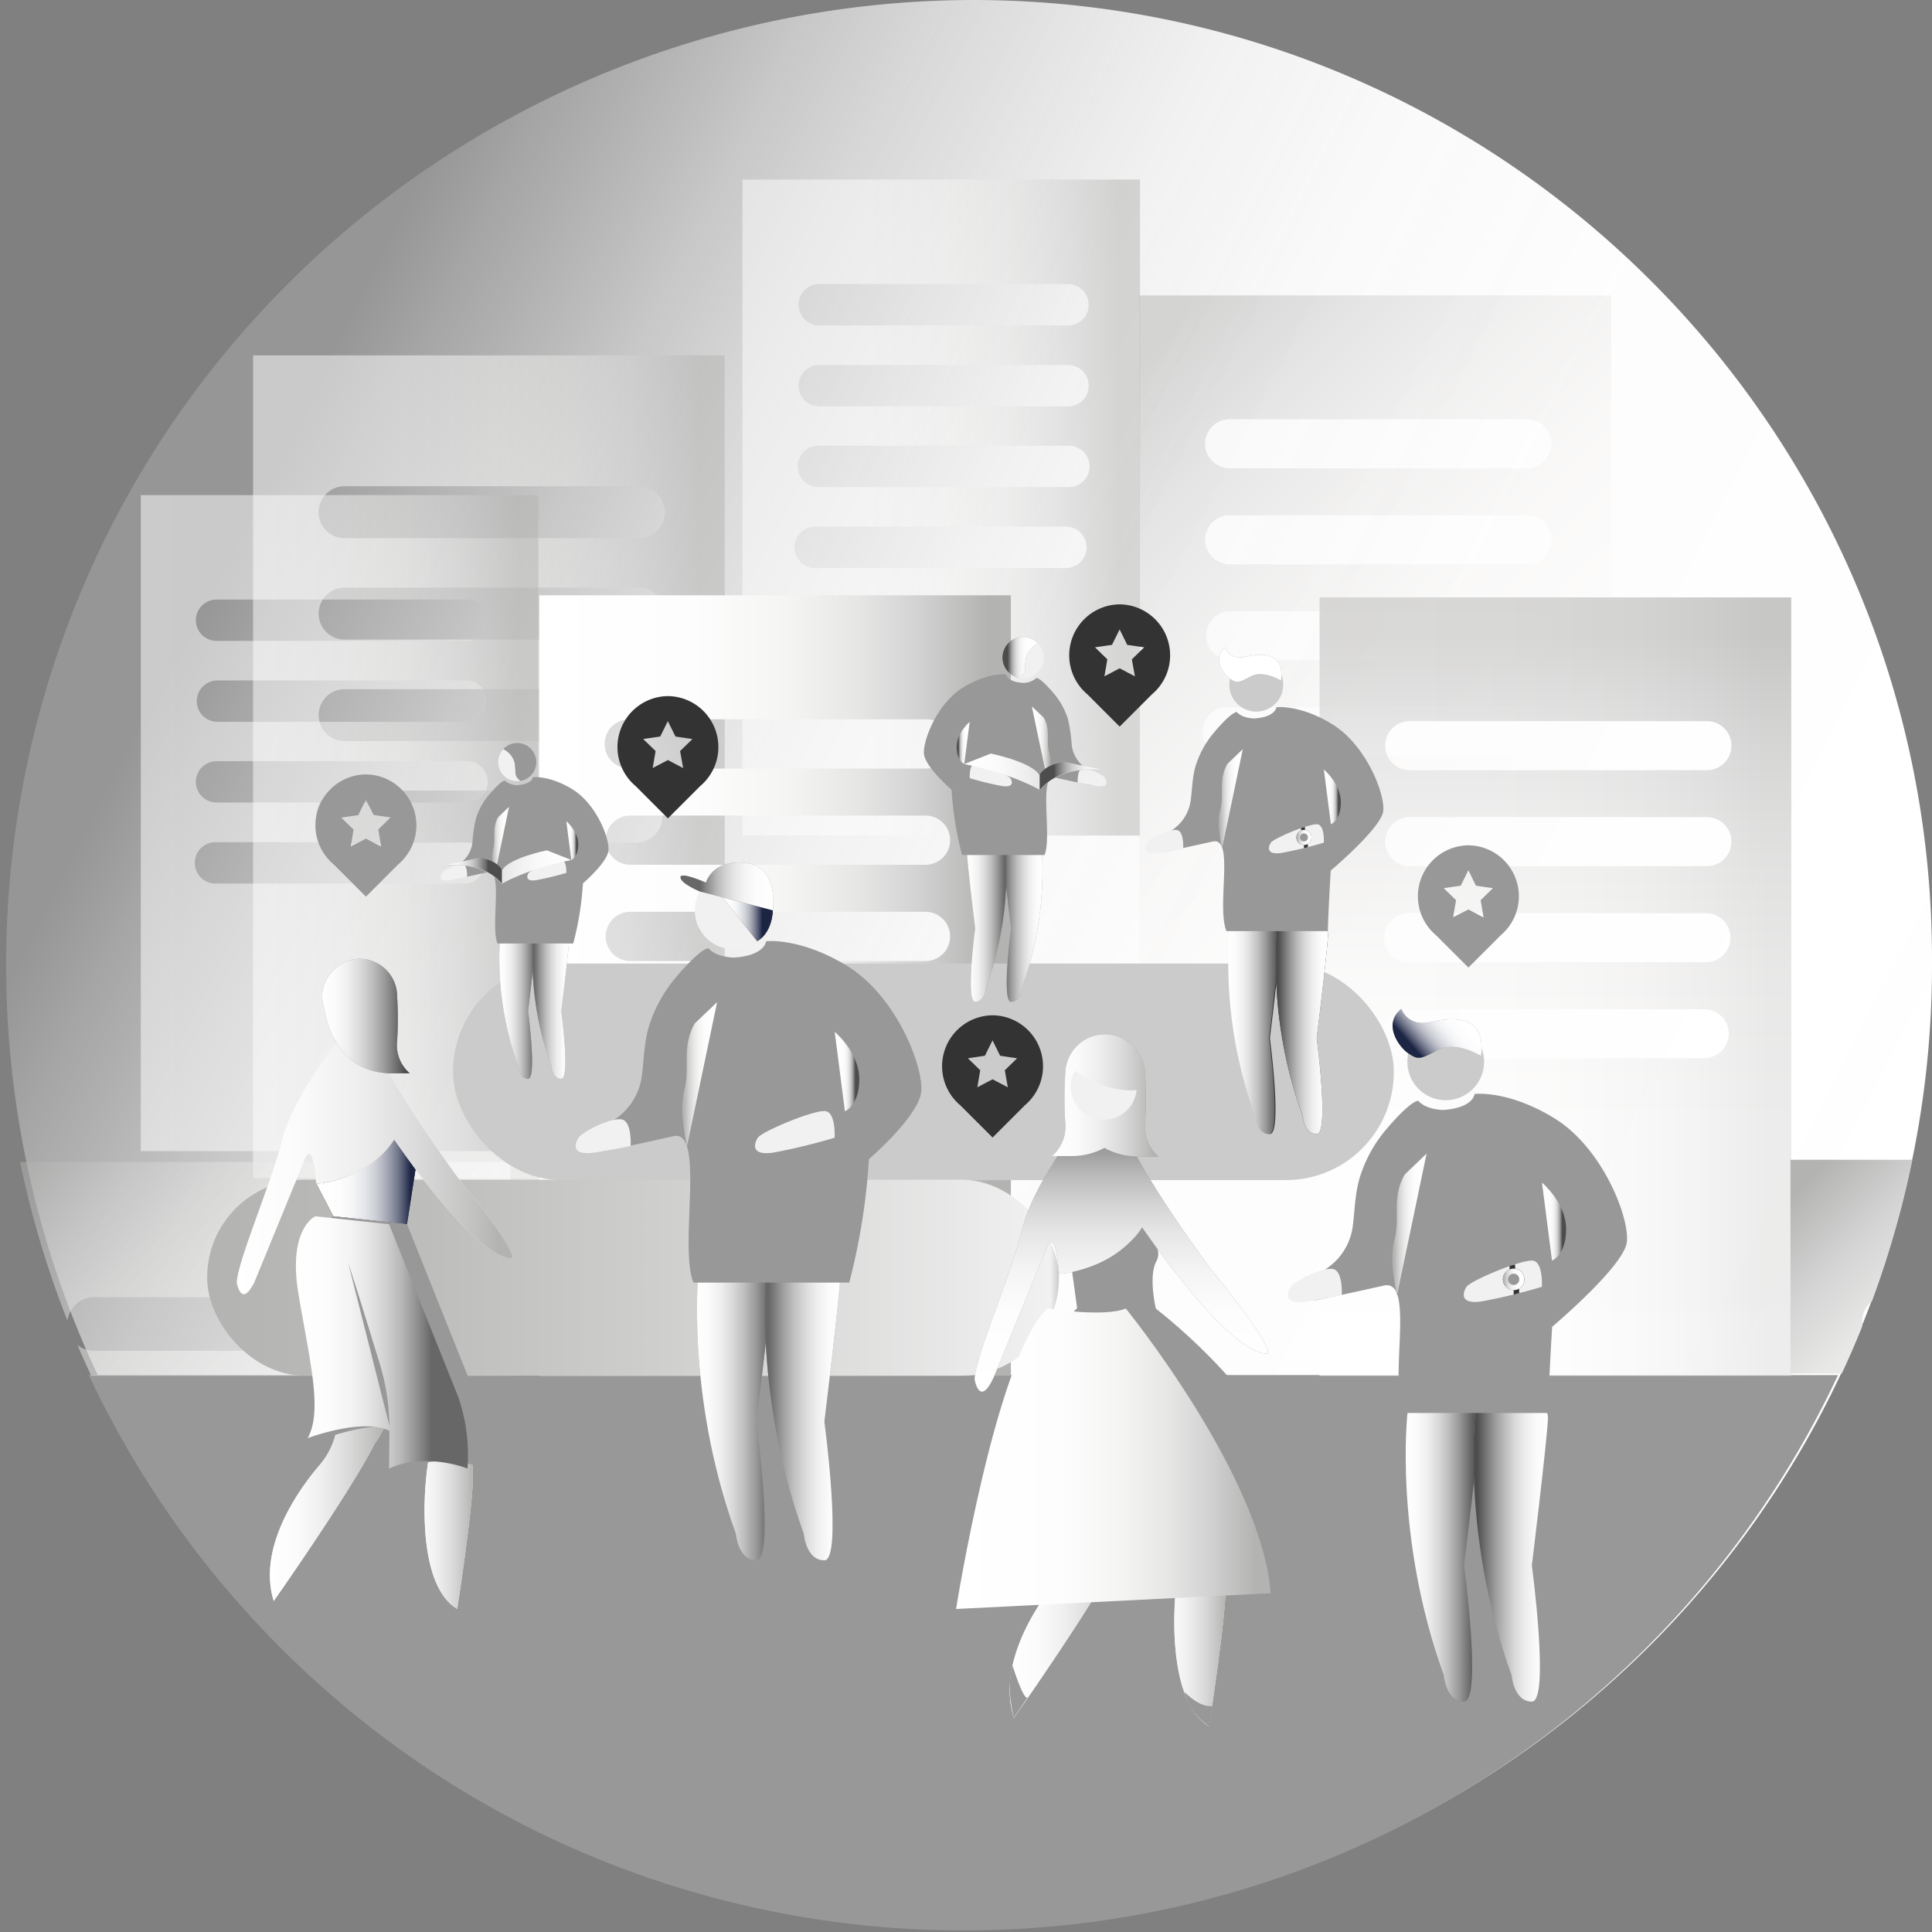
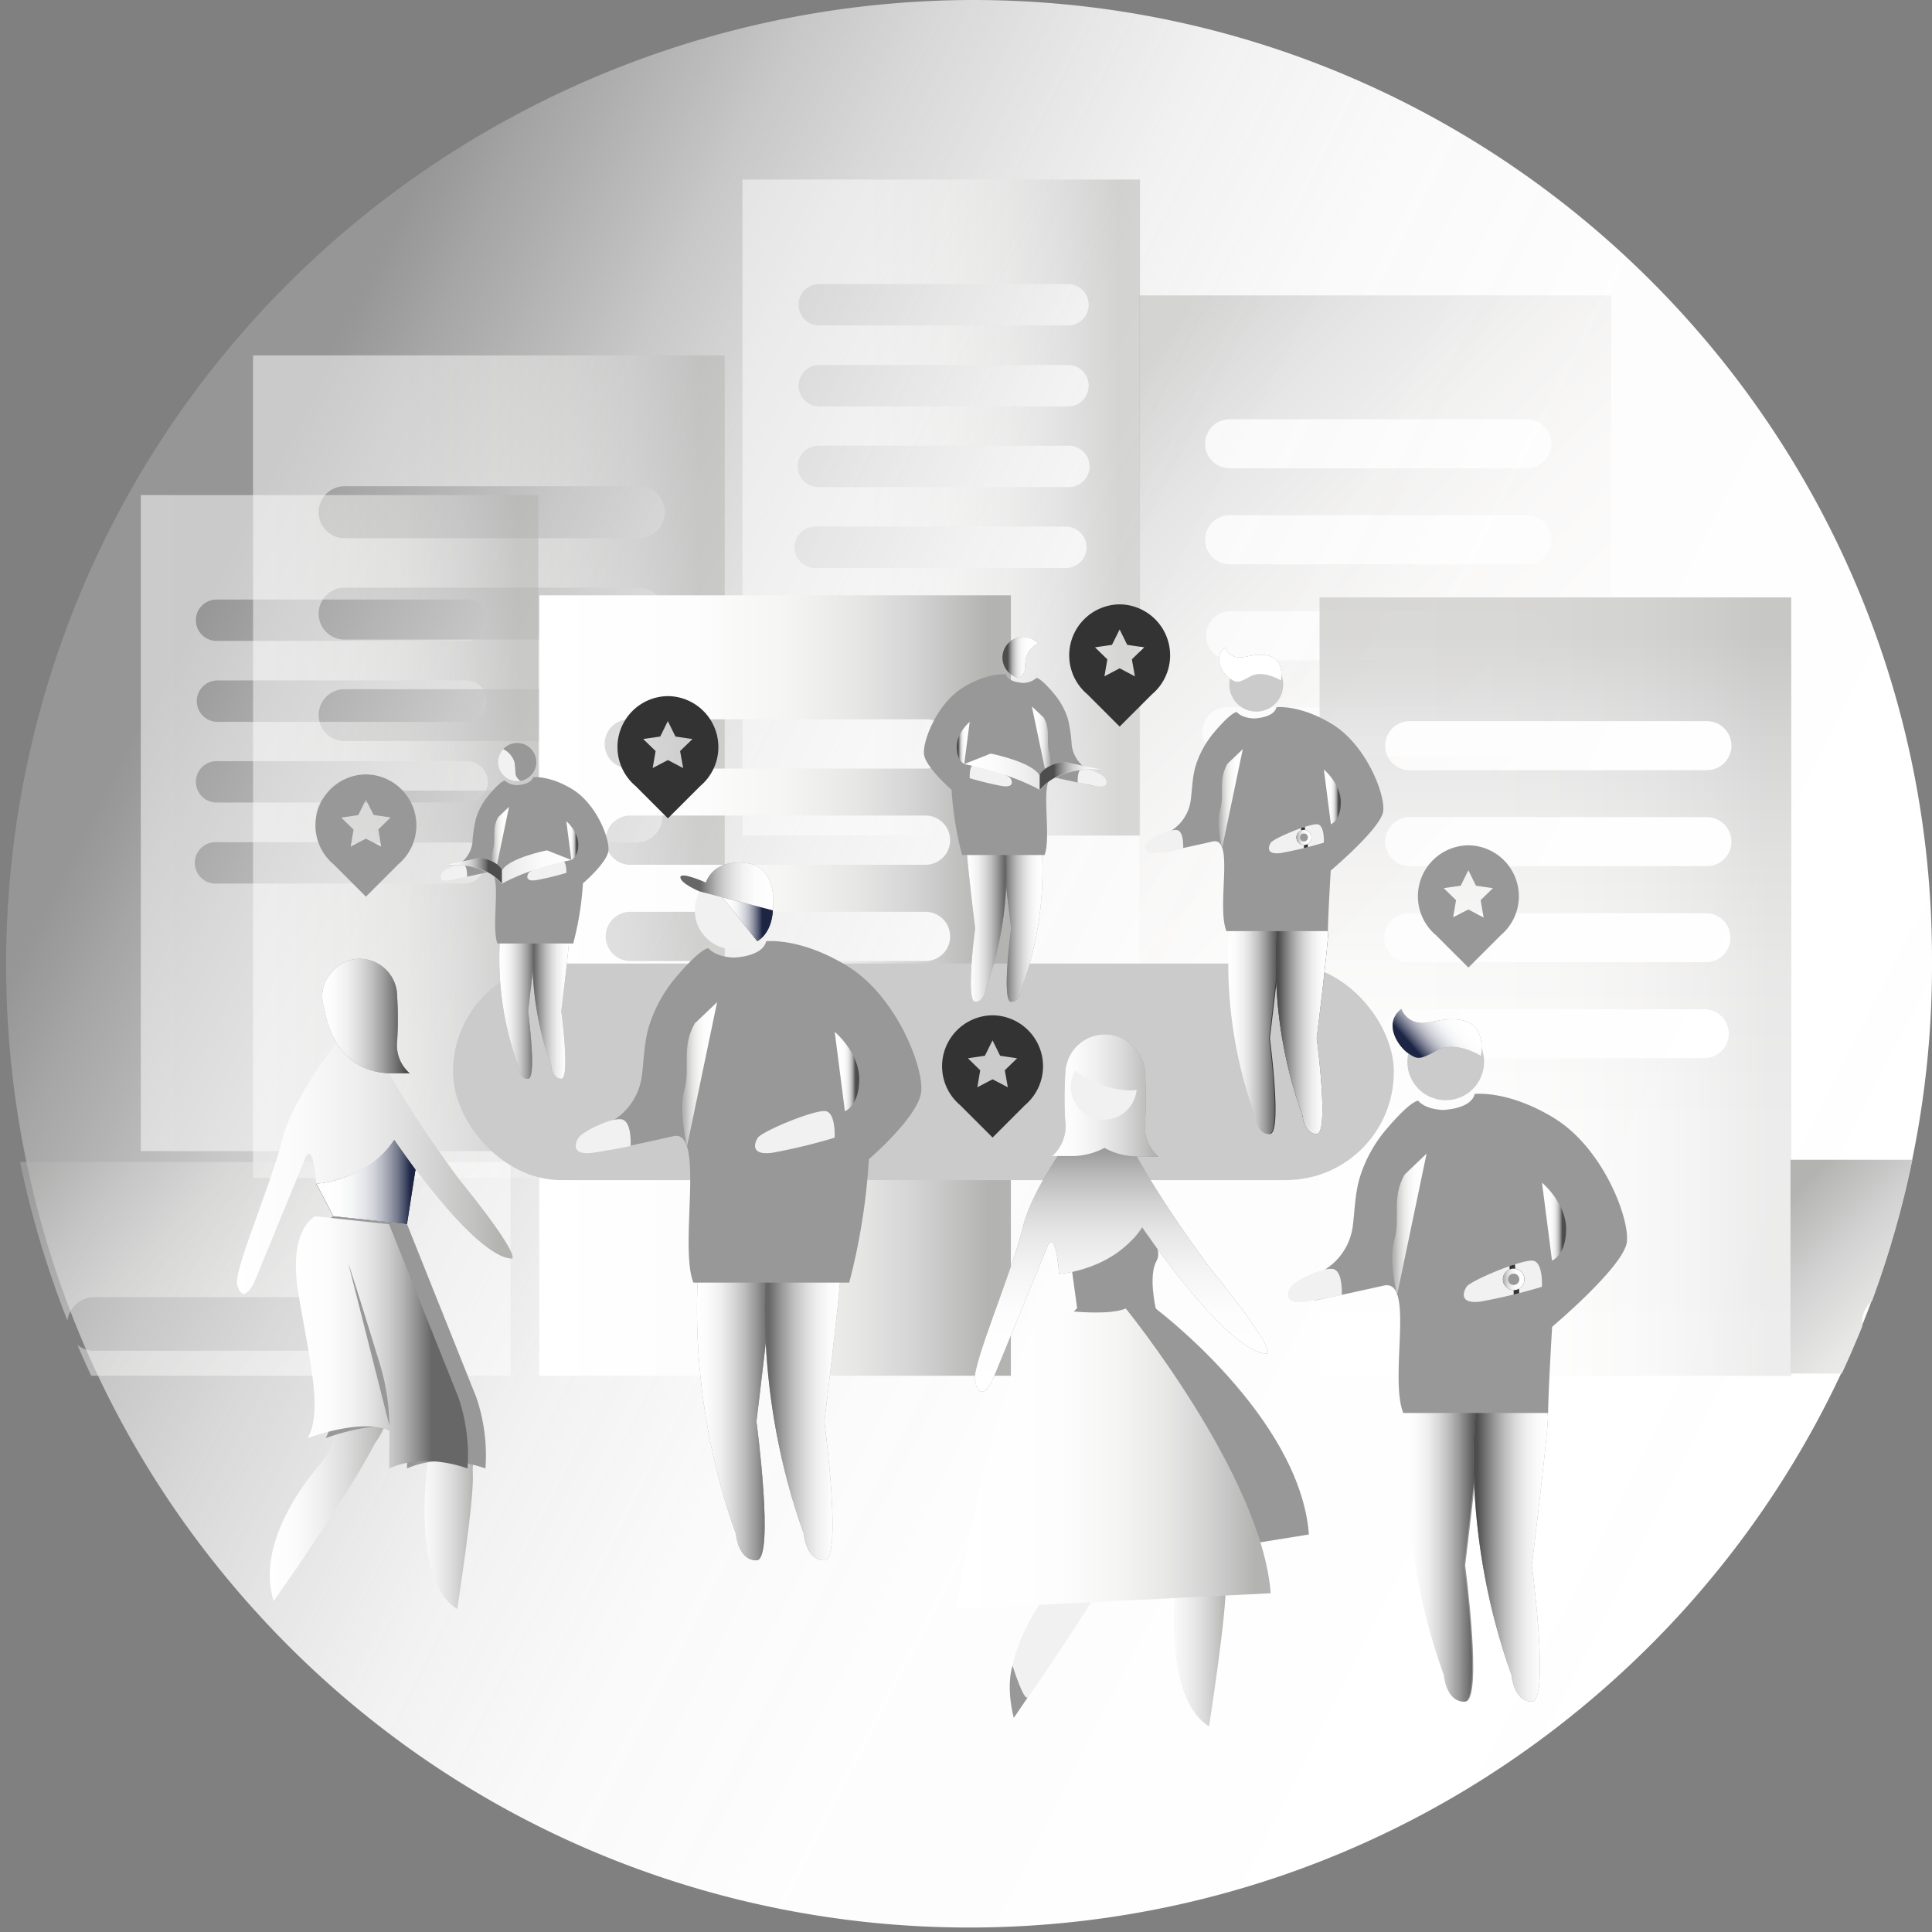
<svg xmlns="http://www.w3.org/2000/svg" xmlns:xlink="http://www.w3.org/1999/xlink" viewBox="0 0 455 455">
  <rect x="0" y="0" width="455" height="455" fill="#808080" stroke="none" />
  <defs>
    <style>.cls-1{fill:none;}.cls-2{isolation:isolate;}.cls-13,.cls-16,.cls-17,.cls-18,.cls-19,.cls-20,.cls-21,.cls-23,.cls-24,.cls-26,.cls-27,.cls-28,.cls-29,.cls-3,.cls-31,.cls-32,.cls-33,.cls-35,.cls-36,.cls-37,.cls-38,.cls-39,.cls-40,.cls-41,.cls-42,.cls-43,.cls-44,.cls-45,.cls-46,.cls-47,.cls-48,.cls-49,.cls-50,.cls-51,.cls-52,.cls-53,.cls-54,.cls-56,.cls-57,.cls-58,.cls-59,.cls-60,.cls-61,.cls-62,.cls-64,.cls-65,.cls-66{mix-blend-mode:multiply;}.cls-3{fill:url(#linear-gradient);}.cls-13,.cls-16,.cls-4,.cls-5,.cls-6,.cls-8{opacity:0.5;}.cls-4{fill:url(#linear-gradient-2);}.cls-5{fill:url(#linear-gradient-3);}.cls-6{fill:url(#linear-gradient-4);}.cls-66,.cls-7{fill:#989898;}.cls-9{fill:url(#linear-gradient-5);}.cls-10{fill:url(#linear-gradient-6);}.cls-11{opacity:0.48;}.cls-12{fill:url(#linear-gradient-7);}.cls-14{fill:url(#linear-gradient-8);}.cls-15{clip-path:url(#clip-path);}.cls-16{fill:url(#linear-gradient-9);}.cls-17{fill:url(#linear-gradient-10);}.cls-18{fill:url(#linear-gradient-11);}.cls-19{fill:url(#linear-gradient-12);}.cls-20{fill:url(#linear-gradient-13);}.cls-21{fill:url(#linear-gradient-14);}.cls-22{fill:#f1f1f1;}.cls-23{fill:url(#linear-gradient-15);}.cls-24{fill:url(#linear-gradient-16);}.cls-25{fill:#422918;}.cls-26{fill:url(#linear-gradient-17);}.cls-27{fill:url(#linear-gradient-18);}.cls-28{fill:url(#linear-gradient-19);}.cls-29{fill:url(#linear-gradient-20);}.cls-30{fill:#cccbcb;}.cls-31{fill:url(#linear-gradient-21);}.cls-32{fill:url(#linear-gradient-22);}.cls-33{fill:url(#linear-gradient-23);}.cls-34{fill:#333;}.cls-35{fill:url(#linear-gradient-24);}.cls-36{fill:url(#linear-gradient-25);}.cls-37{fill:url(#linear-gradient-26);}.cls-38{fill:url(#linear-gradient-27);}.cls-39{fill:url(#linear-gradient-28);}.cls-40{fill:url(#linear-gradient-29);}.cls-41{fill:url(#linear-gradient-30);}.cls-42{fill:url(#linear-gradient-31);}.cls-43{fill:url(#linear-gradient-32);}.cls-44{fill:url(#linear-gradient-33);}.cls-45{fill:url(#linear-gradient-34);}.cls-46{fill:url(#linear-gradient-35);}.cls-47{fill:url(#linear-gradient-36);}.cls-48{fill:url(#linear-gradient-37);}.cls-49{fill:url(#linear-gradient-38);}.cls-50{fill:url(#linear-gradient-39);}.cls-51{fill:url(#linear-gradient-40);}.cls-52{fill:url(#linear-gradient-41);}.cls-53{fill:url(#linear-gradient-42);}.cls-54{fill:url(#linear-gradient-43);}.cls-55{fill:url(#linear-gradient-44);}.cls-56{fill:url(#linear-gradient-45);}.cls-57{fill:url(#linear-gradient-46);}.cls-58{fill:url(#linear-gradient-47);}.cls-59{fill:url(#linear-gradient-48);}.cls-60{fill:url(#linear-gradient-49);}.cls-61{fill:url(#linear-gradient-50);}.cls-62{fill:url(#linear-gradient-51);}.cls-63{fill:url(#linear-gradient-52);}.cls-64{fill:url(#linear-gradient-53);}.cls-65{fill:url(#linear-gradient-54);}</style>
    <linearGradient id="linear-gradient" x1="430.31" y1="330.19" x2="26.4" y2="123.58" gradientUnits="userSpaceOnUse">
      <stop offset="0" stop-color="#fff" />
      <stop offset="0.37" stop-color="#fffefe" stop-opacity="0.99" />
      <stop offset="0.5" stop-color="#fdfdfd" stop-opacity="0.97" />
      <stop offset="0.6" stop-color="#fafafa" stop-opacity="0.93" />
      <stop offset="0.67" stop-color="#f5f5f5" stop-opacity="0.87" />
      <stop offset="0.74" stop-color="#efefef" stop-opacity="0.79" />
      <stop offset="0.8" stop-color="#e8e8e8" stop-opacity="0.69" />
      <stop offset="0.85" stop-color="#e0dfdf" stop-opacity="0.57" />
      <stop offset="0.9" stop-color="#d6d5d5" stop-opacity="0.44" />
      <stop offset="0.94" stop-color="#cccbcb" stop-opacity="0.3" />
    </linearGradient>
    <linearGradient id="linear-gradient-2" x1="59.6" y1="180.56" x2="170.68" y2="180.56" gradientUnits="userSpaceOnUse">
      <stop offset="0" stop-color="#fff" />
      <stop offset="0.33" stop-color="#fdfdfd" />
      <stop offset="0.52" stop-color="#f5f5f4" />
      <stop offset="0.67" stop-color="#e7e7e6" />
      <stop offset="0.8" stop-color="#d3d3d3" />
      <stop offset="0.92" stop-color="#babab9" />
      <stop offset="0.95" stop-color="#b3b3b2" />
    </linearGradient>
    <linearGradient id="linear-gradient-3" x1="174.86" y1="119.53" x2="268.48" y2="119.53" xlink:href="#linear-gradient-2" />
    <linearGradient id="linear-gradient-4" x1="397.49" y1="234.81" x2="250.3" y2="87.62" xlink:href="#linear-gradient-2" />
    <linearGradient id="linear-gradient-5" x1="33.16" y1="193.85" x2="126.78" y2="193.85" xlink:href="#linear-gradient-2" />
    <linearGradient id="linear-gradient-6" x1="127" y1="232.09" x2="238.07" y2="232.09" xlink:href="#linear-gradient-2" />
    <linearGradient id="linear-gradient-7" x1="310.76" y1="232.33" x2="421.84" y2="232.33" xlink:href="#linear-gradient-2" />
    <linearGradient id="linear-gradient-8" x1="366.3" y1="323.98" x2="366.3" y2="140.68" xlink:href="#linear-gradient-2" />
    <clipPath id="clip-path">
      <circle class="cls-1" cx="227.5" cy="227.5" r="227.5" />
    </clipPath>
    <linearGradient id="linear-gradient-9" x1="102.5" y1="341.73" x2="16.7" y2="255.92" xlink:href="#linear-gradient-2" />
    <linearGradient id="linear-gradient-10" x1="525.21" y1="341.21" x2="439.4" y2="255.4" xlink:href="#linear-gradient-2" />
    <linearGradient id="linear-gradient-11" x1="106.69" y1="252.42" x2="328.25" y2="252.42" gradientUnits="userSpaceOnUse">
      <stop offset="0" stop-color="#fff" />
      <stop offset="0" stop-color="#f6f6f6" />
      <stop offset="0" stop-color="#ddd" />
      <stop offset="0" stop-color="#cccbcb" />
      <stop offset="0.11" stop-color="#cccbcb" />
      <stop offset="1" stop-color="#cccbcb" />
    </linearGradient>
    <linearGradient id="linear-gradient-12" x1="48.79" y1="300.9" x2="249.38" y2="300.9" gradientUnits="userSpaceOnUse">
      <stop offset="0" stop-color="#b3b3b2" />
      <stop offset="0.24" stop-color="#bcbcbb" />
      <stop offset="0.63" stop-color="#d5d5d4" />
      <stop offset="0.99" stop-color="#f1f1f1" />
      <stop offset="1" stop-color="#cccbcb" />
    </linearGradient>
    <linearGradient id="linear-gradient-13" x1="-2985.49" y1="331.82" x2="-3003.37" y2="331.82" gradientTransform="matrix(-1, 0, 0, 1, -2821.35, 0)" gradientUnits="userSpaceOnUse">
      <stop offset="0" stop-color="#fff" />
      <stop offset="0.15" stop-color="#fbfbfb" />
      <stop offset="0.31" stop-color="#efefef" />
      <stop offset="0.46" stop-color="#dbdbdb" />
      <stop offset="0.62" stop-color="#bfbfbf" />
      <stop offset="0.77" stop-color="#9b9b9b" />
      <stop offset="0.92" stop-color="#6f6f6f" />
      <stop offset="0.95" stop-color="#676767" />
    </linearGradient>
    <linearGradient id="linear-gradient-14" x1="-3019.36" y1="331.82" x2="-3001.48" y2="331.82" xlink:href="#linear-gradient-13" />
    <linearGradient id="linear-gradient-15" x1="-2990.23" y1="253" x2="-2982.02" y2="253" gradientTransform="matrix(-1, 0, 0, 1, -2821.35, 0)" xlink:href="#linear-gradient-2" />
    <linearGradient id="linear-gradient-16" x1="-3017.92" y1="252.31" x2="-3023.72" y2="252.31" gradientTransform="matrix(-1, 0, 0, 1, -2821.35, 0)" gradientUnits="userSpaceOnUse">
      <stop offset="0" stop-color="#fff" />
      <stop offset="0.34" stop-color="#fdfdfd" />
      <stop offset="0.46" stop-color="#f6f6f6" />
      <stop offset="0.54" stop-color="#ebebeb" />
      <stop offset="0.61" stop-color="#dadada" />
      <stop offset="0.67" stop-color="#c4c4c4" />
      <stop offset="0.73" stop-color="#a9a8a8" />
      <stop offset="0.77" stop-color="#898888" />
      <stop offset="0.82" stop-color="#656464" />
      <stop offset="0.84" stop-color="#4e4d4d" />
    </linearGradient>
    <linearGradient id="linear-gradient-17" x1="-2991.43" y1="216.46" x2="-3003.37" y2="216.46" gradientTransform="matrix(-1, 0, 0, 1, -2821.35, 0)" gradientUnits="userSpaceOnUse">
      <stop offset="0" stop-color="#fff" />
      <stop offset="0.17" stop-color="#fcfcfd" />
      <stop offset="0.28" stop-color="#f3f4f6" />
      <stop offset="0.37" stop-color="#e4e5e9" />
      <stop offset="0.46" stop-color="#cfd1d8" />
      <stop offset="0.54" stop-color="#b4b6c1" />
      <stop offset="0.61" stop-color="#9296a5" />
      <stop offset="0.68" stop-color="#6a6f84" />
      <stop offset="0.75" stop-color="#3c435f" />
      <stop offset="0.79" stop-color="#1d2545" />
    </linearGradient>
    <linearGradient id="linear-gradient-18" x1="-3003.54" y1="208.75" x2="-2981.64" y2="208.75" gradientTransform="matrix(-1, 0, 0, 1, -2821.35, 0)" gradientUnits="userSpaceOnUse">
      <stop offset="0" stop-color="#fff" />
      <stop offset="0.19" stop-color="#fcfcfc" />
      <stop offset="0.32" stop-color="#f3f3f3" />
      <stop offset="0.43" stop-color="#e4e4e4" />
      <stop offset="0.53" stop-color="#cfcfcf" />
      <stop offset="0.62" stop-color="#b4b4b4" />
      <stop offset="0.7" stop-color="#929292" />
      <stop offset="0.78" stop-color="#6b6b6b" />
      <stop offset="0.79" stop-color="#676767" />
    </linearGradient>
    <linearGradient id="linear-gradient-19" x1="-2639.12" y1="365.75" x2="-2656.67" y2="365.75" gradientTransform="matrix(-1, 0, 0, 1, -2308.06, 0)" gradientUnits="userSpaceOnUse">
      <stop offset="0" stop-color="#fff" />
      <stop offset="0.14" stop-color="#fbfbfb" />
      <stop offset="0.29" stop-color="#efefef" />
      <stop offset="0.43" stop-color="#dbdbdb" />
      <stop offset="0.57" stop-color="#bfbfbf" />
      <stop offset="0.71" stop-color="#9b9b9b" />
      <stop offset="0.85" stop-color="#706f6f" />
      <stop offset="0.95" stop-color="#4e4d4d" />
    </linearGradient>
    <linearGradient id="linear-gradient-20" x1="-2672.63" y1="365.75" x2="-2655.07" y2="365.75" xlink:href="#linear-gradient-19" />
    <linearGradient id="linear-gradient-21" x1="-2644.03" y1="288.38" x2="-2635.97" y2="288.38" gradientTransform="matrix(-1, 0, 0, 1, -2308.06, 0)" xlink:href="#linear-gradient-2" />
    <linearGradient id="linear-gradient-22" x1="-2671.21" y1="287.7" x2="-2676.9" y2="287.7" gradientTransform="matrix(-1, 0, 0, 1, -2308.06, 0)" xlink:href="#linear-gradient-16" />
    <linearGradient id="linear-gradient-23" x1="590.6" y1="3572.74" x2="606.71" y2="3572.74" gradientTransform="matrix(-0.76, 0.66, 0.66, 0.76, -1549.87, -2847.47)" xlink:href="#linear-gradient-17" />
    <linearGradient id="linear-gradient-24" x1="-2667.07" y1="301.29" x2="-2662" y2="301.29" gradientTransform="matrix(-1, 0, 0, 1, -2308.06, 0)" xlink:href="#linear-gradient-2" />
    <linearGradient id="linear-gradient-25" x1="63.57" y1="351.49" x2="91.7" y2="351.49" gradientUnits="userSpaceOnUse">
      <stop offset="0" stop-color="#fff" />
      <stop offset="0.22" stop-color="#fbfbfb" />
      <stop offset="0.43" stop-color="#efefef" />
      <stop offset="0.65" stop-color="#dbdbdb" />
      <stop offset="0.87" stop-color="#c0c0bf" />
      <stop offset="0.95" stop-color="#b3b3b2" />
    </linearGradient>
    <linearGradient id="linear-gradient-26" x1="96" y1="352.21" x2="112.14" y2="352.21" xlink:href="#linear-gradient-25" />
    <linearGradient id="linear-gradient-27" x1="74.49" y1="278.36" x2="97.86" y2="278.36" gradientUnits="userSpaceOnUse">
      <stop offset="0" stop-color="#fff" />
      <stop offset="0.24" stop-color="#fdfdfd" />
      <stop offset="0.37" stop-color="#f4f5f6" />
      <stop offset="0.48" stop-color="#e6e7eb" />
      <stop offset="0.58" stop-color="#d3d4da" />
      <stop offset="0.66" stop-color="#b9bbc5" />
      <stop offset="0.74" stop-color="#999dab" />
      <stop offset="0.82" stop-color="#74798c" />
      <stop offset="0.89" stop-color="#495069" />
      <stop offset="0.95" stop-color="#1d2545" />
    </linearGradient>
    <linearGradient id="linear-gradient-28" x1="55.79" y1="272.65" x2="120.74" y2="272.65" xlink:href="#linear-gradient-25" />
    <linearGradient id="linear-gradient-29" x1="75.88" y1="239.33" x2="96.47" y2="239.33" gradientTransform="matrix(1, 0, 0, 1, 0, 0)" xlink:href="#linear-gradient-19" />
    <linearGradient id="linear-gradient-30" x1="237.8" y1="377.36" x2="267.73" y2="377.36" xlink:href="#linear-gradient-25" />
    <linearGradient id="linear-gradient-31" x1="272.31" y1="378.12" x2="289.48" y2="378.12" xlink:href="#linear-gradient-25" />
    <linearGradient id="linear-gradient-32" x1="264.08" y1="327.73" x2="264.08" y2="259.5" gradientUnits="userSpaceOnUse">
      <stop offset="0" stop-color="#fff" />
      <stop offset="0.27" stop-color="#fdfdfd" />
      <stop offset="0.42" stop-color="#f4f4f4" />
      <stop offset="0.55" stop-color="#e6e6e6" />
      <stop offset="0.65" stop-color="#d3d3d3" />
      <stop offset="0.75" stop-color="#b9b9b9" />
      <stop offset="0.84" stop-color="#999" />
      <stop offset="0.93" stop-color="#757575" />
      <stop offset="0.96" stop-color="#676767" />
    </linearGradient>
    <linearGradient id="linear-gradient-33" x1="247.77" y1="257.98" x2="272.81" y2="257.98" xlink:href="#linear-gradient-25" />
    <linearGradient id="linear-gradient-34" x1="225.16" y1="343.54" x2="299.26" y2="343.54" xlink:href="#linear-gradient-2" />
    <linearGradient id="linear-gradient-35" x1="6647.77" y1="242.49" x2="6635.44" y2="242.49" gradientTransform="matrix(-1, 0, 0, 1, 6937.01, 0)" xlink:href="#linear-gradient-19" />
    <linearGradient id="linear-gradient-36" x1="6624.24" y1="242.49" x2="6636.57" y2="242.49" gradientTransform="matrix(-1, 0, 0, 1, 6937.01, 0)" xlink:href="#linear-gradient-19" />
    <linearGradient id="linear-gradient-37" x1="6644.32" y1="188.15" x2="6649.98" y2="188.15" gradientTransform="matrix(-1, 0, 0, 1, 6937.01, 0)" xlink:href="#linear-gradient-2" />
    <linearGradient id="linear-gradient-38" x1="6625.23" y1="187.68" x2="6621.24" y2="187.68" gradientTransform="matrix(-1, 0, 0, 1, 6937.01, 0)" xlink:href="#linear-gradient-16" />
    <linearGradient id="linear-gradient-39" x1="7554.02" y1="-2578.61" x2="7565.33" y2="-2578.61" gradientTransform="matrix(-0.76, 0.66, 0.66, 0.76, 7695.2, -2847.47)" xlink:href="#linear-gradient-17" />
    <linearGradient id="linear-gradient-40" x1="6628.14" y1="197.22" x2="6631.7" y2="197.22" gradientTransform="matrix(-1, 0, 0, 1, 6937.01, 0)" xlink:href="#linear-gradient-2" />
    <linearGradient id="linear-gradient-41" x1="12701.44" y1="217.07" x2="12691.98" y2="217.07" gradientTransform="translate(-12455.91)" xlink:href="#linear-gradient-13" />
    <linearGradient id="linear-gradient-42" x1="12683.51" y1="217.07" x2="12692.98" y2="217.07" gradientTransform="translate(-12455.91)" xlink:href="#linear-gradient-13" />
    <linearGradient id="linear-gradient-43" x1="12698.93" y1="175.35" x2="12703.28" y2="175.35" gradientTransform="translate(-12455.91)" xlink:href="#linear-gradient-2" />
    <linearGradient id="linear-gradient-44" x1="12683" y1="181.77" x2="12716.46" y2="181.77" gradientTransform="translate(-12455.91)" xlink:href="#linear-gradient-25" />
    <linearGradient id="linear-gradient-45" x1="12684.28" y1="174.99" x2="12681.21" y2="174.99" gradientTransform="translate(-12455.91)" xlink:href="#linear-gradient-16" />
    <linearGradient id="linear-gradient-46" x1="12716.46" y1="182.73" x2="12700.76" y2="182.73" gradientTransform="translate(-12455.91)" gradientUnits="userSpaceOnUse">
      <stop offset="0" stop-color="#fff" />
      <stop offset="0.18" stop-color="#fcfcfc" />
      <stop offset="0.3" stop-color="#f4f3f3" />
      <stop offset="0.4" stop-color="#e5e4e4" />
      <stop offset="0.5" stop-color="#d0cfcf" />
      <stop offset="0.58" stop-color="#b4b4b4" />
      <stop offset="0.66" stop-color="#939292" />
      <stop offset="0.74" stop-color="#6c6b6b" />
      <stop offset="0.78" stop-color="#4e4d4d" />
    </linearGradient>
    <linearGradient id="linear-gradient-47" x1="-5599.88" y1="154.87" x2="-5591.47" y2="154.87" gradientTransform="matrix(-1, 0, 0, 1, -5355.4, 0)" xlink:href="#linear-gradient-16" />
    <linearGradient id="linear-gradient-48" x1="69.69" y1="316.17" x2="110.2" y2="316.17" gradientTransform="matrix(1, 0, 0, 1, 0, 0)" xlink:href="#linear-gradient-18" />
    <linearGradient id="linear-gradient-49" x1="-5022.68" y1="236.69" x2="-5031.39" y2="236.69" gradientTransform="matrix(-1, 0, 0, 1, -4905.1, 0)" xlink:href="#linear-gradient-13" />
    <linearGradient id="linear-gradient-50" x1="-5039.18" y1="236.69" x2="-5030.47" y2="236.69" gradientTransform="matrix(-1, 0, 0, 1, -4905.1, 0)" xlink:href="#linear-gradient-13" />
    <linearGradient id="linear-gradient-51" x1="-5024.98" y1="198.3" x2="-5020.98" y2="198.3" gradientTransform="matrix(-1, 0, 0, 1, -4905.1, 0)" xlink:href="#linear-gradient-2" />
    <linearGradient id="linear-gradient-52" x1="-5039.65" y1="204.2" x2="-5008.85" y2="204.2" gradientTransform="matrix(-1, 0, 0, 1, -4905.1, 0)" xlink:href="#linear-gradient-25" />
    <linearGradient id="linear-gradient-53" x1="-5038.47" y1="197.96" x2="-5041.3" y2="197.96" gradientTransform="matrix(-1, 0, 0, 1, -4905.1, 0)" xlink:href="#linear-gradient-16" />
    <linearGradient id="linear-gradient-54" x1="-5008.85" y1="205.09" x2="-5023.3" y2="205.09" gradientTransform="matrix(-1, 0, 0, 1, -4905.1, 0)" xlink:href="#linear-gradient-46" />
  </defs>
  <title>events_grey</title>
  <g class="cls-2">
    <g id="Layer_4" data-name="Layer 4">
      <path class="cls-3" d="M455,225.9C455,101.14,353.86,0,229.1,0A229.07,229.07,0,0,0,76.2,58.87C-16.75,142.83-24,286.24,59.92,379.18s227.36,100.23,320.31,16.28A226.21,226.21,0,0,0,455,226.73C455,226.45,455,226.18,455,225.9Z" />
      <path class="cls-4" d="M59.6,83.7V277.43H170.68V83.7Zm90.61,114.72h-70a6.12,6.12,0,0,1,0-12.22h70a6.12,6.12,0,0,1,0,12.22Zm.6-23.89h-70a6.12,6.12,0,0,1,0-12.22h70a6.12,6.12,0,0,1,0,12.22Zm0-23.9h-70a6.12,6.12,0,0,1,0-12.22h70a6.12,6.12,0,0,1,0,12.22Zm0-23.89h-70a6.12,6.12,0,0,1,0-12.22h70a6.12,6.12,0,0,1,0,12.22Z" />
      <path class="cls-5" d="M174.86,42.28v154.5h93.62V42.28Zm76.37,91.49h-59a4.88,4.88,0,1,1,0-9.75h59a4.88,4.88,0,0,1,0,9.75Zm.5-19.06h-59a4.87,4.87,0,0,1,0-9.74h59a4.87,4.87,0,1,1,0,9.74Zm0-19h-59a4.88,4.88,0,0,1,0-9.75h59a4.88,4.88,0,0,1,0,9.75Zm0-19.06h-59a4.88,4.88,0,0,1,0-9.75h59a4.88,4.88,0,0,1,0,9.75Z" />
      <path class="cls-6" d="M268.36,69.57v183.3H379.44V69.57ZM359,178.11H289a5.78,5.78,0,0,1,0-11.56h70a5.78,5.78,0,0,1,0,11.56Zm.59-22.6h-70a5.79,5.79,0,0,1,0-11.57h70a5.79,5.79,0,1,1,0,11.57Zm0-22.61h-70a5.78,5.78,0,1,1,0-11.56h70a5.78,5.78,0,1,1,0,11.56Zm0-22.61h-70a5.78,5.78,0,1,1,0-11.56h70a5.78,5.78,0,1,1,0,11.56Z" />
-       <path class="cls-7" d="M20.9,323.8a227.27,227.27,0,0,0,37.15,55.82C142.27,472.86,286.13,480.17,379.36,396a226.82,226.82,0,0,0,53.5-72.15Z" />
      <g class="cls-8">
        <path class="cls-9" d="M33.16,116.6V271.1h93.62V116.6Zm76.37,91.49h-59a4.88,4.88,0,0,1,0-9.75h59a4.88,4.88,0,0,1,0,9.75ZM110,189h-59a4.87,4.87,0,1,1,0-9.74h59a4.87,4.87,0,0,1,0,9.74ZM110,170h-59a4.88,4.88,0,0,1,0-9.75h59a4.88,4.88,0,0,1,0,9.75Zm0-19.06h-59a4.87,4.87,0,0,1,0-9.74h59a4.87,4.87,0,0,1,0,9.74Z" />
      </g>
      <path class="cls-10" d="M127,140.2V324H238.07V140.2ZM217.6,249h-70a5.8,5.8,0,0,1,0-11.6h70a5.8,5.8,0,0,1,0,11.6Zm.6-22.67h-70a5.8,5.8,0,0,1,0-11.59h70a5.8,5.8,0,0,1,0,11.59Zm0-22.67h-70a5.8,5.8,0,0,1,0-11.59h70a5.8,5.8,0,0,1,0,11.59Zm0-22.66h-70a5.8,5.8,0,0,1,0-11.6h70a5.8,5.8,0,0,1,0,11.6Z" />
      <g class="cls-11">
        <path class="cls-12" d="M310.76,140.68V324H421.84V140.68Zm90.61,108.54h-70a5.78,5.78,0,1,1,0-11.56h70a5.78,5.78,0,0,1,0,11.56Zm.6-22.6H332a5.79,5.79,0,1,1,0-11.57h70a5.79,5.79,0,0,1,0,11.57ZM402,204H332a5.78,5.78,0,1,1,0-11.56h70A5.78,5.78,0,0,1,402,204Zm0-22.61H332a5.78,5.78,0,1,1,0-11.56h70a5.78,5.78,0,0,1,0,11.56Z" />
      </g>
      <g class="cls-13">
        <path class="cls-14" d="M310.76,140.68V324H421.84V140.68Zm90.61,108.54h-70a5.78,5.78,0,1,1,0-11.56h70a5.78,5.78,0,0,1,0,11.56Zm.6-22.6H332a5.79,5.79,0,1,1,0-11.57h70a5.79,5.79,0,0,1,0,11.57ZM402,204H332a5.78,5.78,0,1,1,0-11.56h70A5.78,5.78,0,0,1,402,204Zm0-22.61H332a5.78,5.78,0,1,1,0-11.56h70a5.78,5.78,0,0,1,0,11.56Z" />
      </g>
      <g class="cls-15">
        <path class="cls-16" d="M120.23,324V273.65H-1V324ZM22.15,305.49H98.54a6.31,6.31,0,0,1,0,12.62H22.15a6.31,6.31,0,1,1,0-12.62Z" />
        <path class="cls-17" d="M542.94,323.48V273.13H421.67v50.35ZM444.85,305h76.39a6.31,6.31,0,0,1,0,12.62H444.85a6.31,6.31,0,0,1,0-12.62Z" />
      </g>
      <rect class="cls-18" x="106.69" y="226.92" width="221.56" height="51" rx="25.42" />
-       <rect class="cls-19" x="48.79" y="277.83" width="200.59" height="46.15" rx="23" />
      <path class="cls-7" d="M180.57,298.18s-3.39,29.55,8.72,63c0,0,.49,6.29,4.85,6.29s0-32.7,0-32.7,3.52-28.61,3.87-35.24S180.57,298.18,180.57,298.18Z" />
      <path class="cls-7" d="M164.58,298.18s-3.39,29.55,8.72,63c0,0,.49,6.29,4.85,6.29s0-32.7,0-32.7,3.52-28.61,3.87-35.24S164.58,298.18,164.58,298.18Z" />
      <path class="cls-20" d="M164.58,298.18s-3.39,29.55,8.72,63c0,0,.49,6.29,4.85,6.29s0-32.7,0-32.7,3.52-28.61,3.87-35.24S164.58,298.18,164.58,298.18Z" />
      <path class="cls-21" d="M180.57,298.18s-3.39,29.55,8.72,63c0,0,.49,6.29,4.85,6.29s0-32.7,0-32.7,3.52-28.61,3.87-35.24S180.57,298.18,180.57,298.18Z" />
      <path class="cls-7" d="M140.37,265.6a14.56,14.56,0,0,0,10.82-12.47c.45-3.48.5-7.73,1.69-11.57a32.82,32.82,0,0,1,6.32-11.41c6.05-7.14,7.66-6.83,7.66-6.83,1.88,2.19,6,2.2,6,2.2,7.32-.48,7.56-3.84,7.56-3.84s7.94-1,19.09,5.8c11.64,7.12,18.08,23.88,17.43,29.69S204.63,273,204.63,273A149.8,149.8,0,0,1,200,302.06H163.3c-3.46-8.67,2.9-36.17-4.69-34.48-16,3.56-16.55,3.54-16.55,3.54s-2.64-2.92-2.29-5.53Z" />
      <circle class="cls-22" cx="172.82" cy="214.38" r="9.2" />
      <path class="cls-22" d="M196.56,267.94s.32-5.54-1.94-6.22-15.18,4.72-16.14,6.22-1.62,4.25,3.55,3.52A137.54,137.54,0,0,0,196.56,267.94Z" />
      <path class="cls-22" d="M148.52,269.88s.33-5.54-1.94-6.22-9.36,2.78-10.33,4.28-1.61,4.25,3.55,3.52S148.52,269.88,148.52,269.88Z" />
      <path class="cls-23" d="M161.79,270s-2-8.47-.59-13.48-.81-9.85,2.42-15.5l5.26-5" />
      <path class="cls-24" d="M196.58,243s5.79,4.84,5.79,11.14-3.39,7.56-3.39,7.56" />
      <path class="cls-7" d="M182,214.38l-17.25-4.47s-4.43-1.83-4.49-3.28,6,1.24,6,1.24,1.49-5.6,9.42-4.63S182,214.38,182,214.38Z" />
      <path class="cls-25" d="M170.09,211.29l8.25,10.34s3.2-1.32,3.69-7.25Z" />
      <path class="cls-26" d="M182,214.38l-11.94-3.09,8.25,10.34S181.79,220,182,214.38Z" />
      <path class="cls-27" d="M182,214.38l-17.25-4.47s-4.43-1.83-4.49-3.28,6,1.24,6,1.24,1.49-5.6,9.42-4.63S182,214.38,182,214.38Z" />
      <path class="cls-7" d="M331.74,332.73s-3.33,29,8.56,61.83c0,0,.48,6.18,4.76,6.18s0-32.1,0-32.1,3.46-28.09,3.8-34.6S331.74,332.73,331.74,332.73Z" />
      <path class="cls-28" d="M331.48,332.73s-3.32,29,8.56,61.83c0,0,.48,6.18,4.76,6.18s0-32.1,0-32.1,3.46-28.09,3.8-34.6S331.48,332.73,331.48,332.73Z" />
      <path class="cls-7" d="M347.44,332.73s-3.33,29,8.56,61.83c0,0,.48,6.18,4.76,6.18s0-32.1,0-32.1,3.45-28.09,3.8-34.6S347.44,332.73,347.44,332.73Z" />
      <path class="cls-29" d="M347.44,332.73s-3.33,29,8.56,61.83c0,0,.48,6.18,4.76,6.18s0-32.1,0-32.1,3.45-28.09,3.8-34.6S347.44,332.73,347.44,332.73Z" />
      <path class="cls-7" d="M308,300.74a14.27,14.27,0,0,0,10.62-12.23c.44-3.42.49-7.59,1.67-11.36a32.11,32.11,0,0,1,6.2-11.2c5.94-7,7.52-6.71,7.52-6.71,1.85,2.15,5.85,2.16,5.85,2.16,7.18-.47,7.42-3.76,7.42-3.76s7.8-1,18.74,5.69c11.43,7,17.75,23.43,17.12,29.14s-17.6,20-17.6,20c-.95,15.85-.95,20.3-.95,20.3H330.48c-3.39-8.5,2.85-31.7-4.6-30-15.7,3.5-16.25,3.48-16.25,3.48s-2.59-2.87-2.25-5.43Z" />
      <circle class="cls-30" cx="340.48" cy="250.07" r="9.04" />
      <path class="cls-22" d="M363.13,303.05s.32-5.44-1.9-6.11-14.9,4.63-15.85,6.11-1.58,4.17,3.49,3.45A133.31,133.31,0,0,0,363.13,303.05Z" />
      <path class="cls-22" d="M316,305s.31-5.44-1.91-6.11-9.19,2.73-10.14,4.21-1.59,4.17,3.49,3.45S316,305,316,305Z" />
      <path class="cls-31" d="M329,305.07s-2-8.32-.58-13.23-.79-9.67,2.38-15.22l5.17-4.94" />
      <path class="cls-32" d="M363.15,278.52s5.69,4.76,5.69,10.94-3.33,7.42-3.33,7.42" />
      <path class="cls-7" d="M348.8,248.7s-6-3.77-10.33-1.35-4.75,2.05-6.79.73-6.23-6.82-1.66-10.47c0,0,1.47,4.39,7,3.09S350,239.08,348.8,248.7Z" />
      <path class="cls-33" d="M348.8,248.7s-6-3.77-10.33-1.35-4.75,2.05-6.79.73-6.23-6.82-1.66-10.47c0,0,1.47,4.39,7,3.09S350,239.08,348.8,248.7Z" />
      <circle class="cls-34" cx="356.48" cy="301.29" r="2.54" />
      <polygon class="cls-34" points="357.8 304.53 357.74 303.49 356.48 303.83 356.48 304.88 357.8 304.53" />
      <polygon class="cls-34" points="356.85 298.83 356.79 297.79 355.52 298.12 355.52 299.17 356.85 298.83" />
      <path class="cls-35" d="M353.94,301.29a2.54,2.54,0,0,0,2.54,2.54,2.48,2.48,0,0,0,1.26-.34,2.53,2.53,0,1,0-3.8-2.2Z" />
      <circle class="cls-7" cx="356.48" cy="301.29" r="1.33" />
      <path class="cls-22" d="M78.5,330.66s1.92,2.56.29,8a17.88,17.88,0,0,1-3.63,6.51c-4.23,4.94-14.72,18.95-10.69,31.87,0,0,18.12-25.75,23.8-37.1,0,0,4.66-5.75,3.12-11.87S78.5,330.66,78.5,330.66Z" />
      <path class="cls-22" d="M96,329.05s6.68,4.47,5,14.15-2.34,30.38,6.68,35.73c0,0,4-25.71,3.67-31.72s3-15.36-2-20S96,329.05,96,329.05Z" />
      <path class="cls-36" d="M78.5,330.66s1.92,2.56.29,8a17.88,17.88,0,0,1-3.63,6.51c-4.23,4.94-14.72,18.95-10.69,31.87,0,0,18.12-25.75,23.8-37.1,0,0,4.66-5.75,3.12-11.87S78.5,330.66,78.5,330.66Z" />
      <path class="cls-37" d="M96,329.05s6.68,4.47,5,14.15-2.34,30.38,6.68,35.73c0,0,4-25.71,3.67-31.72s3-15.36-2-20S96,329.05,96,329.05Z" />
      <path class="cls-34" d="M74.49,278.76a25.53,25.53,0,0,0,18.36-10.35l5,7-2,11H78.5Z" />
      <path class="cls-22" d="M88.27,240.7s-2.76,5-7.1,2.34c0,0-12,14.69-14.69,25.37s-10.69,29-10.69,33.72c0,0,1.05,6.35,4.19-.4l11.58-28.2s2-6.59,2.93,5.23c0,0,12-.67,18.36-10.35,0,0,18.7,27.71,27.71,28,0,0,2.68,0-12.68-19,0,0-15.18-20.37-19.61-31.72" />
      <path class="cls-34" d="M74.49,278.76a25.53,25.53,0,0,0,18.36-10.35l5,7-2,12.88L78.5,286.44Z" />
      <path class="cls-38" d="M74.49,278.76a25.53,25.53,0,0,0,18.36-10.35l5,7-2,12.88L78.5,286.44Z" />
      <path class="cls-39" d="M88.27,240.7s-2.76,5-7.1,2.34c0,0-12,14.69-14.69,25.37s-10.69,29-10.69,33.72c0,0,.89,5.38,3.93.24l11.84-28.84s2-6.59,2.93,5.23c0,0,12-.67,18.36-10.35,0,0,18.7,27.71,27.71,28,0,0,2.68,0-12.68-19,0,0-15.18-20.37-19.61-31.72" />
      <path class="cls-7" d="M93.53,245.2a81.84,81.84,0,0,0,0-10.52A8.84,8.84,0,0,0,82.87,226a8.56,8.56,0,0,0-5.05,3.35,8.24,8.24,0,0,0-1.41,8.21h0s1.53,14.74,15.34,15.21h4.75A8.72,8.72,0,0,1,93.53,245.2Z" />
      <path class="cls-40" d="M93.53,245.2a81.84,81.84,0,0,0,0-10.52A8.84,8.84,0,0,0,82.87,226a8.56,8.56,0,0,0-5.05,3.35,8.24,8.24,0,0,0-1.41,8.21h0s1.53,14.74,15.34,15.21h4.75A8.72,8.72,0,0,1,93.53,245.2Z" />
      <path class="cls-22" d="M253.68,355.2s2,2.73.32,8.55a19,19,0,0,1-3.87,6.92c-4.49,5.26-15.66,20.15-11.36,33.9,0,0,19.27-27.39,25.31-39.47,0,0,5-6.11,3.32-12.62S253.68,355.2,253.68,355.2Z" />
      <path class="cls-22" d="M272.31,353.49s7.1,4.75,5.32,15.05-2.48,32.32,7.11,38c0,0,4.26-27.35,3.91-33.75s3.19-16.34-2.14-21.31S272.31,353.49,272.31,353.49Z" />
-       <path class="cls-41" d="M253.68,355.2s2,2.73.32,8.55a19,19,0,0,1-3.87,6.92c-4.49,5.26-15.66,20.15-11.36,33.9,0,0,19.27-27.39,25.31-39.47,0,0,5-6.11,3.32-12.62S253.68,355.2,253.68,355.2Z" />
      <path class="cls-42" d="M272.31,353.49s7.1,4.75,5.32,15.05-2.48,32.32,7.11,38c0,0,4.26-27.35,3.91-33.75s3.19-16.34-2.14-21.31S272.31,353.49,272.31,353.49Z" />
      <path class="cls-34" d="M253.68,308.16s13.5,2.13,18.47,0c0,0,14.21,15.63,16.34,43.33L248,357.18S241.61,319.53,253.68,308.16Z" />
      <path class="cls-7" d="M264.08,259.5s-2.94,5.33-7.55,2.49c0,0-12.79,15.63-15.63,27s-11.37,30.9-11.37,35.87c0,0,1.12,6.76,4.46-.42l12.32-30s2.07-7,3.11,5.56c0,0,12.79-.71,19.54-11,0,0,19.89,29.48,29.48,29.84,0,0,2.84,0-13.5-20.25,0,0-16.15-21.66-20.86-33.74" />
      <path class="cls-7" d="M253.68,308.16s13.5,2.13,18.47,0c0,0,34,25.51,36.11,53.22L236.14,373S241.61,319.53,253.68,308.16Z" />
      <path class="cls-7" d="M253.68,308.16l-1.18-8.63S264.65,296.34,269,289c0,0,5.3,4.55,3.35,8s-.16,11.17-.16,11.17L267.4,314Z" />
      <path class="cls-43" d="M264.08,259.5s-2.94,5.33-7.55,2.49c0,0-12.79,15.63-15.63,27s-11.37,30.9-11.37,35.87c0,0,1.12,6.76,4.46-.42l12.32-30s2.07-7,3.11,5.56c0,0,12.79-.71,19.54-11,0,0,19.89,29.48,29.48,29.84,0,0,2.84,0-13.5-20.25,0,0-16.15-21.66-20.86-33.74" />
      <path class="cls-7" d="M272.81,272.38a9.28,9.28,0,0,1-3.13-8.09,88.07,88.07,0,0,0,0-11.19,9.39,9.39,0,0,0-4-7.67,8.53,8.53,0,0,0-3.46-1.65,9.41,9.41,0,0,0-11.35,9.2,90.21,90.21,0,0,0,0,11.19,9.25,9.25,0,0,1-3.12,8.09h5a16.31,16.31,0,0,0,7.36-1.92,16.18,16.18,0,0,0,7.57,2Z" />
      <path class="cls-44" d="M272.81,272.38a9.28,9.28,0,0,1-3.13-8.09,88.07,88.07,0,0,0,0-11.19,9.39,9.39,0,0,0-4-7.67,8.53,8.53,0,0,0-3.46-1.65,9.41,9.41,0,0,0-11.35,9.2,90.21,90.21,0,0,0,0,11.19,9.25,9.25,0,0,1-3.12,8.09h5a16.31,16.31,0,0,0,7.36-1.92,16.18,16.18,0,0,0,7.57,2Z" />
      <path class="cls-22" d="M266.38,256.8c-5.52,0-10.39-2.67-13.23-4.64a7.77,7.77,0,1,0,14.53,4.5A5.94,5.94,0,0,1,266.38,256.8Z" />
-       <path class="cls-7" d="M278.93,398.42s3.58,3.88,6.6,3.32l-.72,4.81A13.8,13.8,0,0,1,278.93,398.42Z" />
      <path class="cls-45" d="M246.66,308.16s13.5,2.13,18.47,0c0,0,32,39.36,34.13,67.06l-74.1,3.71S234.58,319.53,246.66,308.16Z" />
      <path class="cls-7" d="M238.46,392.27s2.72,8.74,3.62,7.39l-3.32,4.91S236.83,397.61,238.46,392.27Z" />
      <path class="cls-34" d="M289.72,219.3a105.56,105.56,0,0,0,6,43.42s.34,4.34,3.34,4.34,0-22.54,0-22.54,2.43-19.73,2.67-24.3S289.72,219.3,289.72,219.3Z" />
      <path class="cls-46" d="M289.54,219.3a105.56,105.56,0,0,0,6,43.42s.34,4.34,3.34,4.34,0-22.54,0-22.54,2.43-19.73,2.67-24.3S289.54,219.3,289.54,219.3Z" />
      <path class="cls-34" d="M300.75,219.3a105.56,105.56,0,0,0,6,43.42s.33,4.34,3.34,4.34,0-22.54,0-22.54,2.43-19.73,2.67-24.3S300.75,219.3,300.75,219.3Z" />
      <path class="cls-47" d="M300.75,219.3a105.56,105.56,0,0,0,6,43.42s.33,4.34,3.34,4.34,0-22.54,0-22.54,2.43-19.73,2.67-24.3S300.75,219.3,300.75,219.3Z" />
      <path class="cls-7" d="M273,196.84a10,10,0,0,0,7.45-8.6c.32-2.4.35-5.33,1.17-8A22.56,22.56,0,0,1,286,172.4c4.17-4.93,5.28-4.71,5.28-4.71,1.3,1.51,4.11,1.51,4.11,1.51,5.05-.33,5.21-2.64,5.21-2.64s5.48-.7,13.16,4c8,4.9,12.47,16.46,12,20.46s-12.36,14-12.36,14c-.67,11.13-.67,14.26-.67,14.26H288.83c-2.38-6,2-22.26-3.22-21.1-11,2.46-11.42,2.44-11.42,2.44s-1.82-2-1.58-3.81Z" />
      <circle class="cls-30" cx="295.86" cy="161.24" r="6.35" />
      <path class="cls-22" d="M311.77,198.45s.22-3.82-1.34-4.29-10.46,3.26-11.13,4.29-1.11,2.93,2.45,2.43A93.63,93.63,0,0,0,311.77,198.45Z" />
      <path class="cls-22" d="M278.65,199.79s.22-3.82-1.34-4.29-6.46,1.92-7.12,2.95-1.12,2.93,2.45,2.43S278.65,199.79,278.65,199.79Z" />
      <path class="cls-48" d="M287.79,199.87s-1.4-5.84-.4-9.29-.56-6.79,1.67-10.69l3.63-3.46" />
      <path class="cls-49" d="M311.78,181.23s4,3.34,4,7.68-2.34,5.21-2.34,5.21" />
      <path class="cls-7" d="M301.7,160.29s-4.22-2.65-7.25-.95-3.34,1.44-4.78.51-4.37-4.79-1.16-7.35c0,0,1,3.08,4.89,2.17S302.52,153.53,301.7,160.29Z" />
      <path class="cls-50" d="M301.7,160.29s-4.22-2.65-7.25-.95-3.34,1.44-4.78.51-4.37-4.79-1.16-7.35c0,0,1,3.08,4.89,2.17S302.52,153.53,301.7,160.29Z" />
      <circle class="cls-34" cx="307.09" cy="197.22" r="1.78" />
      <polygon class="cls-34" points="308.02 199.5 307.98 198.77 307.09 199 307.09 199.74 308.02 199.5" />
      <polygon class="cls-34" points="307.35 195.49 307.31 194.76 306.42 195 306.42 195.73 307.35 195.49" />
      <path class="cls-51" d="M305.31,197.22a1.78,1.78,0,1,0,1.78-1.78A1.78,1.78,0,0,0,305.31,197.22Z" />
      <circle class="cls-7" cx="307.09" cy="197.22" r="0.93" />
      <path class="cls-7" d="M236.84,199.27a81.1,81.1,0,0,1-4.62,33.33s-.25,3.33-2.56,3.33,0-17.3,0-17.3-1.87-15.15-2-18.66S236.84,199.27,236.84,199.27Z" />
      <path class="cls-7" d="M245.3,199.27a81,81,0,0,1-4.61,33.33s-.26,3.33-2.57,3.33,0-17.3,0-17.3-1.86-15.15-2.05-18.66S245.3,199.27,245.3,199.27Z" />
      <path class="cls-52" d="M245.3,199.27a81,81,0,0,1-4.61,33.33s-.26,3.33-2.57,3.33,0-17.3,0-17.3-1.86-15.15-2.05-18.66S245.3,199.27,245.3,199.27Z" />
      <path class="cls-53" d="M236.84,199.27a81.1,81.1,0,0,1-4.62,33.33s-.25,3.33-2.56,3.33,0-17.3,0-17.3-1.87-15.15-2-18.66S236.84,199.27,236.84,199.27Z" />
      <path class="cls-7" d="M258.12,182a7.71,7.71,0,0,1-5.73-6.6,34.69,34.69,0,0,0-.9-6.12,17.31,17.31,0,0,0-3.34-6c-3.2-3.78-4.05-3.62-4.05-3.62a4.82,4.82,0,0,1-3.16,1.17c-3.87-.26-4-2-4-2s-4.21-.54-10.1,3.07c-6.17,3.76-9.57,12.63-9.23,15.71s6.49,8.38,6.49,8.38a79.77,79.77,0,0,0,2.48,15.38H246c1.83-4.59-1.54-19.14,2.48-18.25,8.47,1.88,8.76,1.87,8.76,1.87s1.4-1.54,1.21-2.92Z" />
-       <circle class="cls-22" cx="240.94" cy="154.91" r="4.87" />
      <path class="cls-22" d="M228.38,183.26s-.18-2.93,1-3.29,8,2.5,8.55,3.29.85,2.25-1.88,1.87A72.52,72.52,0,0,1,228.38,183.26Z" />
      <path class="cls-22" d="M253.8,184.29s-.17-2.94,1-3.29,5,1.47,5.47,2.26.85,2.25-1.88,1.87S253.8,184.29,253.8,184.29Z" />
      <path class="cls-54" d="M246.78,184.35s1.08-4.48.31-7.13.43-5.22-1.28-8.21L243,166.35" />
      <path class="cls-55" d="M260.55,181.54s-10.12-2-15.64,4.52c0,0-6-3.71-17.82-6.12l6.24-2.47s9.66,1.92,11.46,5.09c0,0,.89-2.34,5.64-3.16Z" />
      <path class="cls-56" d="M228.37,170s-3.07,2.56-3.07,5.9,1.79,4,1.79,4" />
      <path class="cls-57" d="M250.43,179.4c-4.08.71-5.31,2.53-5.58,3V186l.06,0c5.52-6.53,15.64-4.52,15.64-4.52Z" />
      <path class="cls-7" d="M240.94,150a4.85,4.85,0,0,1,3.54,1.53,5.57,5.57,0,0,0-2.86,3.34c-.52,2.73.3,3.4-1.54,4.79a4.87,4.87,0,0,1,.86-9.66Z" />
      <path class="cls-58" d="M240.94,150a4.85,4.85,0,0,1,3.54,1.53,5.57,5.57,0,0,0-2.86,3.34c-.52,2.73.3,3.4-1.54,4.79a4.87,4.87,0,0,1,.86-9.66Z" />
      <path class="cls-7" d="M95.93,337v.84l-.07,8c8.64-3.93,18.46,0,18.46,0A42.07,42.07,0,0,0,112.14,329L95.86,288.3,78.5,286.44s-6.54,2.84-4,18.16,5.83,27.58,2.19,34.09c0,0,13.35-5.05,19.6-1.54" />
      <path class="cls-59" d="M82,297.39c3,9.21,5.66,18,7.49,23.94A52.13,52.13,0,0,1,91.71,337v.84l-.07,8c8.64-3.93,18.46,0,18.46,0A42,42,0,0,0,107.92,329L91.63,288.3l-17.36-1.86s-6.53,2.84-4,18.16,5.83,27.58,2.19,34.09c0,0,13.35-5.05,19.6-1.54" />
      <path class="cls-7" d="M125.58,220.31A74.64,74.64,0,0,0,129.83,251s.23,3.06,2.36,3.06,0-15.93,0-15.93,1.71-13.93,1.88-17.16S125.58,220.31,125.58,220.31Z" />
      <path class="cls-7" d="M117.79,220.31A74.64,74.64,0,0,0,122,251s.23,3.06,2.36,3.06,0-15.93,0-15.93,1.71-13.93,1.88-17.16S117.79,220.31,117.79,220.31Z" />
      <path class="cls-60" d="M117.79,220.31A74.64,74.64,0,0,0,122,251s.23,3.06,2.36,3.06,0-15.93,0-15.93,1.71-13.93,1.88-17.16S117.79,220.31,117.79,220.31Z" />
      <path class="cls-61" d="M125.58,220.31A74.64,74.64,0,0,0,129.83,251s.23,3.06,2.36,3.06,0-15.93,0-15.93,1.71-13.93,1.88-17.16S125.58,220.31,125.58,220.31Z" />
      <path class="cls-7" d="M106,204.43a7.08,7.08,0,0,0,5.27-6.07,32.86,32.86,0,0,1,.83-5.64,15.71,15.71,0,0,1,3.08-5.55c2.94-3.49,3.73-3.33,3.73-3.33a4.43,4.43,0,0,0,2.9,1.07c3.57-.24,3.68-1.87,3.68-1.87s3.87-.49,9.3,2.83c5.67,3.46,8.81,11.62,8.5,14.46s-6,7.71-6,7.71A72.85,72.85,0,0,1,135,222.2H117.16c-1.68-4.23,1.42-17.63-2.28-16.8-7.79,1.73-8.06,1.72-8.06,1.72a4.17,4.17,0,0,1-1.12-2.69Z" />
      <circle class="cls-22" cx="121.8" cy="179.48" r="4.48" />
      <path class="cls-22" d="M133.37,205.57s.15-2.69-1-3-7.39,2.3-7.86,3-.79,2.08,1.73,1.72A68,68,0,0,0,133.37,205.57Z" />
      <path class="cls-22" d="M110,206.52s.16-2.7-.94-3-4.56,1.35-5,2.08-.79,2.08,1.73,1.72S110,206.52,110,206.52Z" />
      <path class="cls-62" d="M116.43,206.58s-1-4.13-.29-6.57-.39-4.8,1.18-7.55l2.56-2.45" />
      <path class="cls-63" d="M103.75,204s9.32-1.85,14.4,4.16c0,0,5.54-3.42,16.4-5.63l-5.75-2.27s-8.88,1.76-10.54,4.68c0,0-.82-2.15-5.19-2.91Z" />
      <path class="cls-64" d="M133.37,193.4s2.83,2.36,2.83,5.43-1.65,3.69-1.65,3.69" />
      <path class="cls-65" d="M113.07,202c3.75.65,4.89,2.33,5.13,2.79v3.31l0,0c-5.08-6-14.4-4.16-14.4-4.16Z" />
      <path class="cls-7" d="M121.8,175a4.43,4.43,0,0,0-3.25,1.41,5.11,5.11,0,0,1,2.63,3.07c.47,2.52-.28,3.13,1.41,4.41a4.48,4.48,0,0,0-.79-8.89Z" />
      <path class="cls-66" d="M121.8,175a4.43,4.43,0,0,0-3.25,1.41,5.11,5.11,0,0,1,2.63,3.07c.47,2.52-.28,3.13,1.41,4.41a4.48,4.48,0,0,0-.79-8.89Z" />
      <path class="cls-34" d="M263.69,142.33a12,12,0,0,0-7.61,21.18l7.61,7.61,7.61-7.61a12,12,0,0,0-7.61-21.18Zm3.59,16.95-3.59-1.89-3.59,1.89.69-4-2.91-2.83,4-.58,1.8-3.63,1.79,3.63,4,.58-2.91,2.83Z" />
      <path class="cls-34" d="M157.3,163.94a12,12,0,0,0-7.61,21.18l7.61,7.61,7.61-7.61a12,12,0,0,0-7.61-21.18Zm3.59,16.95L157.3,179l-3.59,1.88.69-4-2.91-2.83,4-.59,1.79-3.63,1.8,3.63,4,.59-2.91,2.83Z" />
      <path class="cls-34" d="M233.76,239.11a12,12,0,0,0-7.62,21.18l7.62,7.61,7.61-7.61a12,12,0,0,0-7.61-21.18Zm3.59,16.95-3.59-1.88-3.59,1.88.68-4-2.9-2.83,4-.59,1.8-3.63,1.79,3.63,4,.59-2.9,2.83Z" />
      <path class="cls-7" d="M345.82,199.08a12,12,0,0,0-7.62,21.18l7.62,7.61,7.61-7.61a12,12,0,0,0-7.61-21.18Zm3.58,17-3.58-1.89L342.23,216l.68-4-2.9-2.83,4-.58,1.8-3.64,1.79,3.64,4,.58-2.9,2.83Z" />
      <path class="cls-7" d="M86.18,182.38a12,12,0,0,0-7.62,21.18l7.62,7.61,7.61-7.61a12,12,0,0,0-7.61-21.18Zm3.58,17-3.58-1.88-3.59,1.88.68-4-2.9-2.83,4-.58,1.8-3.64L88,191.93l4,.58-2.9,2.83Z" />
    </g>
  </g>
</svg>